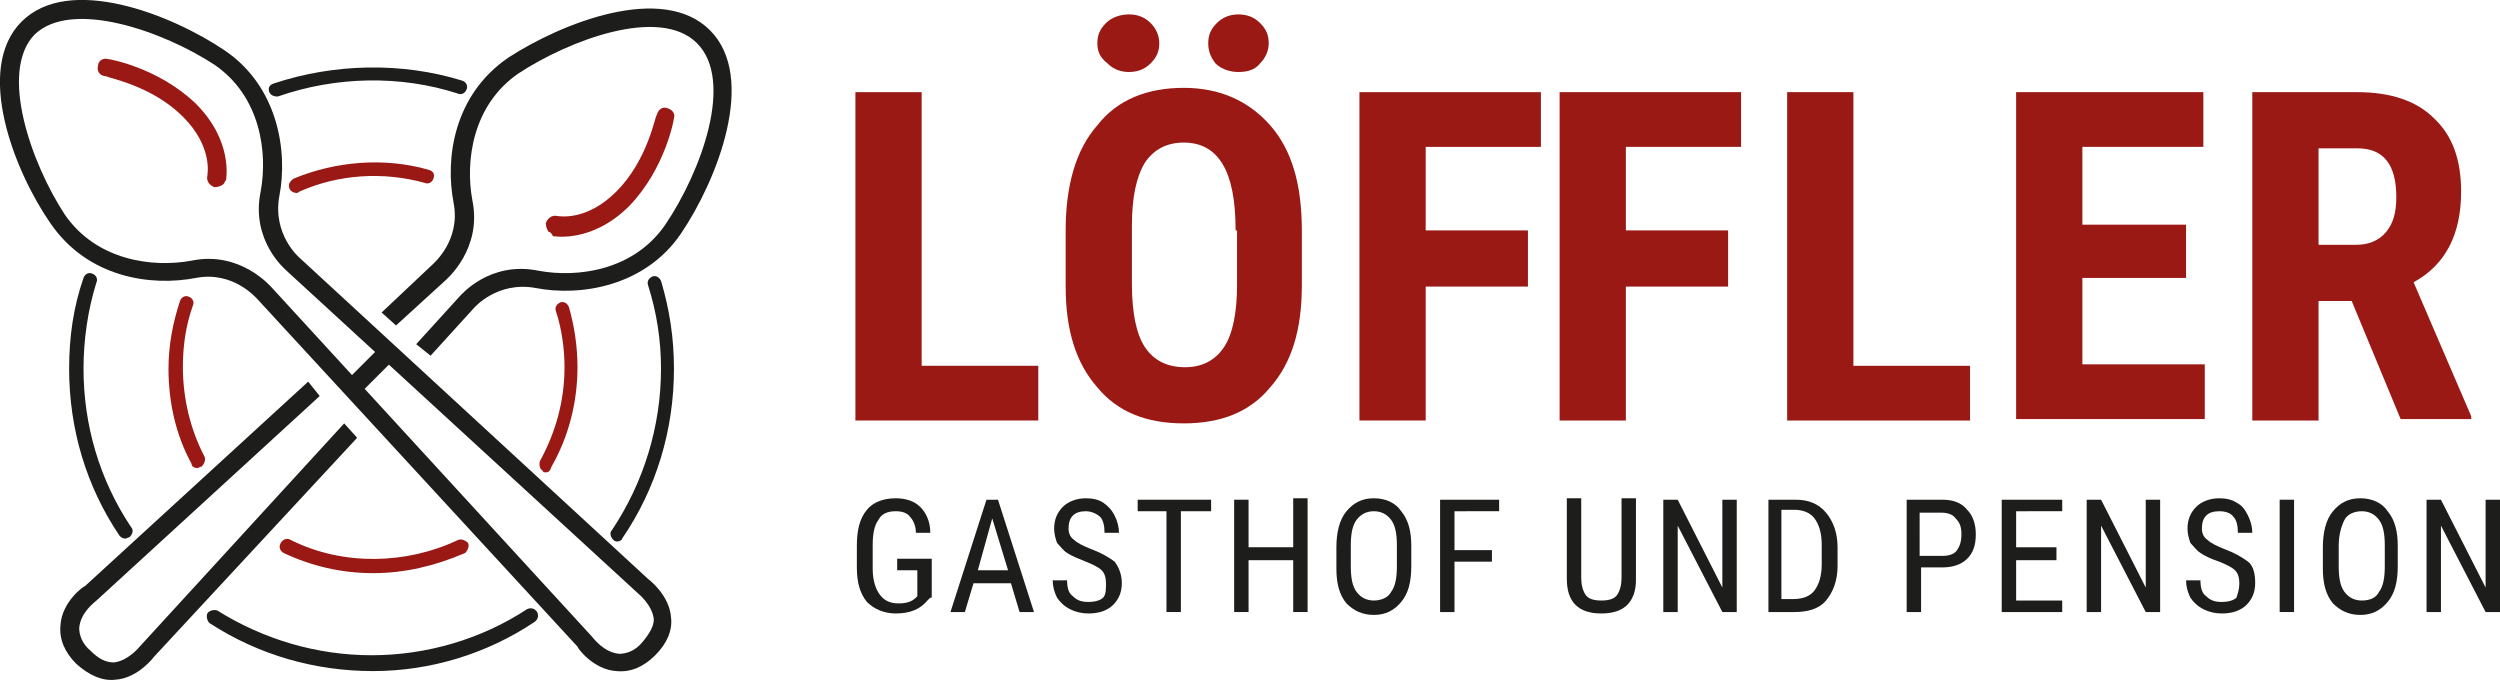
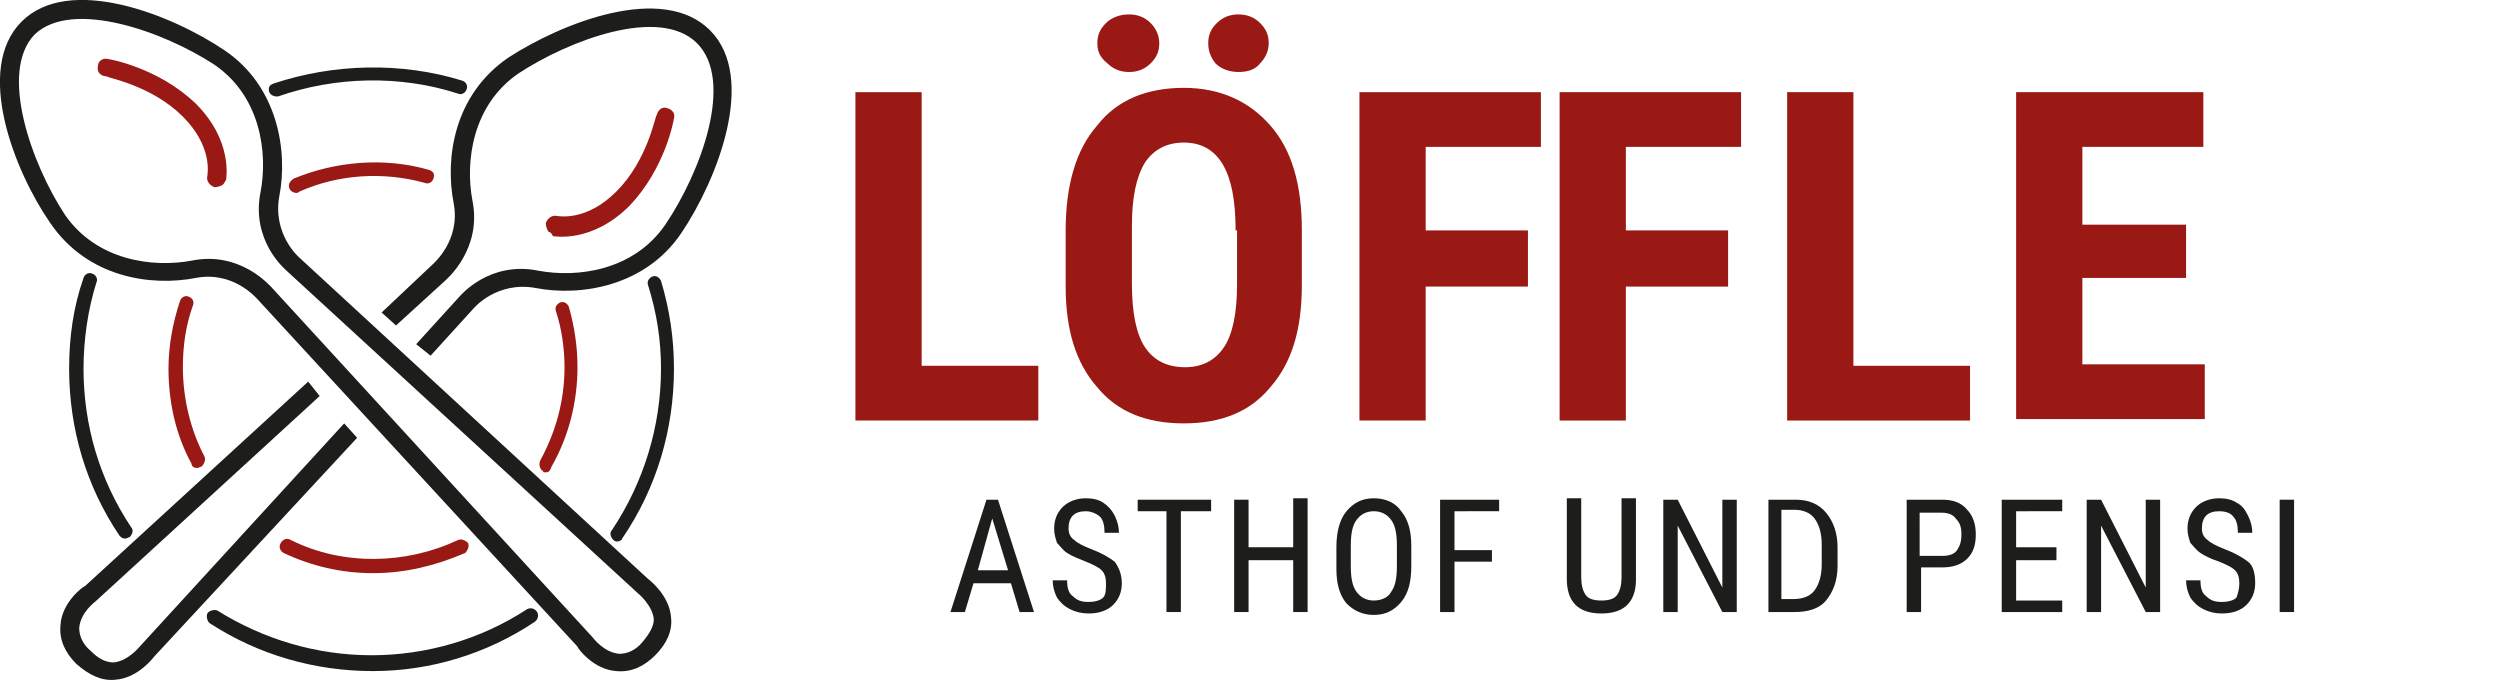
<svg xmlns="http://www.w3.org/2000/svg" version="1.1" id="Ebene_1" x="0px" y="0px" viewBox="0 0 173.6 47.2" style="enable-background:new 0 0 173.6 47.2;" xml:space="preserve">
  <style type="text/css">
	.st0{fill:#9A1915;}
	.st1{fill:#1D1D1B;}
</style>
  <g>
    <g>
      <path class="st0" d="M64,25.4h8.1v3.8H59.4V6.4H64V25.4z" />
      <path class="st0" d="M90.4,19.8c0,3.1-0.7,5.4-2.2,7.1c-1.4,1.7-3.4,2.5-6,2.5c-2.6,0-4.6-0.8-6-2.5c-1.5-1.7-2.2-4-2.2-7v-3.9    c0-3.1,0.7-5.6,2.2-7.3c1.4-1.8,3.5-2.6,6-2.6c2.5,0,4.5,0.9,6,2.6c1.5,1.7,2.2,4.1,2.2,7.3V19.8z M76.2,3c0-0.6,0.2-1,0.6-1.4    S77.8,1,78.4,1c0.6,0,1.1,0.2,1.5,0.6s0.6,0.9,0.6,1.4c0,0.6-0.2,1-0.6,1.4C79.5,4.8,79,5,78.4,5c-0.6,0-1.1-0.2-1.5-0.6    C76.4,4,76.2,3.6,76.2,3z M85.8,16c0-2.1-0.3-3.6-0.9-4.6c-0.6-1-1.5-1.5-2.7-1.5c-1.2,0-2.1,0.5-2.7,1.4c-0.6,1-0.9,2.4-0.9,4.4    v4c0,2,0.3,3.5,0.9,4.4c0.6,0.9,1.5,1.4,2.8,1.4c1.2,0,2.1-0.5,2.7-1.4c0.6-0.9,0.9-2.4,0.9-4.3V16z M83.9,3c0-0.6,0.2-1,0.6-1.4    S85.4,1,86,1c0.6,0,1.1,0.2,1.5,0.6s0.6,0.8,0.6,1.4c0,0.5-0.2,1-0.6,1.4C87.2,4.8,86.7,5,86,5c-0.6,0-1.2-0.2-1.6-0.6    C84.1,4,83.9,3.6,83.9,3z" />
      <path class="st0" d="M106.1,19.9h-7.1v9.3h-4.6V6.4h12.6v3.8h-8v5.8h7.1V19.9z" />
      <path class="st0" d="M120,19.9h-7.1v9.3h-4.6V6.4h12.6v3.8h-8v5.8h7.1V19.9z" />
      <path class="st0" d="M128.7,25.4h8.1v3.8h-12.7V6.4h4.6V25.4z" />
      <path class="st0" d="M151.8,19.3h-7.2v6h8.5v3.8h-13.1V6.4h13v3.8h-8.4v5.4h7.2V19.3z" />
-       <path class="st0" d="M163.3,20.9H161v8.3h-4.6V6.4h7.3c2.3,0,4.1,0.6,5.3,1.8c1.3,1.2,1.9,2.9,1.9,5.1c0,3-1.1,5.1-3.3,6.3l4,9.3    v0.2h-4.9L163.3,20.9z M161,17h2.6c0.9,0,1.6-0.3,2.1-0.9c0.5-0.6,0.7-1.4,0.7-2.4c0-2.3-0.9-3.4-2.7-3.4H161V17z" />
    </g>
    <g>
-       <path class="st1" d="M64.6,41.5l-0.2,0.2c-0.5,0.6-1.2,0.9-2.2,0.9c-0.8,0-1.5-0.3-2-0.8c-0.5-0.6-0.7-1.4-0.7-2.4v-1.5    c0-1.1,0.2-1.9,0.7-2.5c0.4-0.5,1.1-0.8,2-0.8c0.7,0,1.3,0.2,1.7,0.6c0.4,0.4,0.7,1,0.7,1.8h-1c0-0.5-0.2-0.9-0.4-1.1    c-0.2-0.3-0.6-0.4-1-0.4c-0.6,0-1,0.2-1.2,0.6c-0.3,0.4-0.4,1-0.4,1.8v1.6c0,0.8,0.2,1.4,0.5,1.8c0.3,0.4,0.7,0.6,1.3,0.6    c0.5,0,0.9-0.1,1.2-0.4l0.1-0.1v-1.8h-1.4v-0.8h2.4V41.5z" />
      <path class="st1" d="M70.2,40.5h-2.6l-0.6,2h-1l2.5-7.8h0.8l2.5,7.8h-1L70.2,40.5z M67.9,39.6H70l-1.1-3.6L67.9,39.6z" />
      <path class="st1" d="M76.8,40.5c0-0.4-0.1-0.7-0.3-0.9s-0.6-0.4-1.1-0.6s-1-0.4-1.3-0.6c-0.3-0.2-0.5-0.5-0.7-0.7    c-0.1-0.3-0.2-0.6-0.2-1c0-0.6,0.2-1.1,0.6-1.5c0.4-0.4,1-0.6,1.6-0.6c0.5,0,0.9,0.1,1.2,0.3s0.6,0.5,0.8,0.9s0.3,0.8,0.3,1.2h-1    c0-0.5-0.1-0.9-0.3-1.1s-0.6-0.4-1-0.4c-0.4,0-0.7,0.1-0.9,0.3c-0.2,0.2-0.3,0.5-0.3,0.9c0,0.3,0.1,0.6,0.4,0.8    c0.2,0.2,0.6,0.4,1.1,0.6c0.8,0.3,1.3,0.6,1.7,0.9c0.3,0.4,0.5,0.9,0.5,1.5c0,0.6-0.2,1.1-0.6,1.5c-0.4,0.4-1,0.6-1.7,0.6    c-0.5,0-0.9-0.1-1.3-0.3c-0.4-0.2-0.7-0.5-0.9-0.8c-0.2-0.4-0.3-0.8-0.3-1.2h1c0,0.5,0.1,0.9,0.4,1.1c0.3,0.3,0.6,0.4,1.1,0.4    c0.4,0,0.8-0.1,1-0.3S76.8,40.9,76.8,40.5z" />
      <path class="st1" d="M84.1,35.5H82v7h-1v-7H79v-0.8h5.1V35.5z" />
      <path class="st1" d="M90.8,42.5h-1v-3.6h-3.1v3.6h-1v-7.8h1V38h3.1v-3.4h1V42.5z" />
      <path class="st1" d="M98,39.3c0,1.1-0.2,1.9-0.7,2.5c-0.5,0.6-1.1,0.9-1.9,0.9c-0.8,0-1.4-0.3-1.9-0.8c-0.5-0.6-0.7-1.4-0.7-2.4    v-1.5c0-1,0.2-1.9,0.7-2.5c0.5-0.6,1.1-0.9,1.9-0.9c0.8,0,1.5,0.3,1.9,0.9c0.5,0.6,0.7,1.4,0.7,2.4V39.3z M97,37.9    c0-0.8-0.1-1.4-0.4-1.8c-0.3-0.4-0.7-0.6-1.2-0.6c-0.5,0-0.9,0.2-1.2,0.6c-0.3,0.4-0.4,1-0.4,1.8v1.4c0,0.8,0.1,1.4,0.4,1.8    c0.3,0.4,0.7,0.6,1.2,0.6s1-0.2,1.2-0.6c0.3-0.4,0.4-1,0.4-1.8V37.9z" />
      <path class="st1" d="M103.6,39H101v3.5h-1v-7.8h4.1v0.8H101v2.7h2.6V39z" />
      <path class="st1" d="M113.6,34.7v5.6c0,0.7-0.2,1.3-0.6,1.7c-0.4,0.4-1,0.6-1.8,0.6c-0.8,0-1.4-0.2-1.8-0.6    c-0.4-0.4-0.6-1-0.6-1.8v-5.6h1v5.5c0,0.5,0.1,0.9,0.3,1.2s0.6,0.4,1.1,0.4c0.5,0,0.9-0.1,1.1-0.4s0.3-0.7,0.3-1.2v-5.5H113.6z" />
      <path class="st1" d="M120.6,42.5h-1l-3.1-6v6h-1v-7.8h1l3.1,6.1v-6.1h1V42.5z" />
      <path class="st1" d="M122.8,42.5v-7.8h1.9c0.9,0,1.6,0.3,2.1,0.9c0.5,0.6,0.8,1.4,0.8,2.4v1.3c0,1-0.3,1.8-0.8,2.4    c-0.5,0.6-1.3,0.8-2.2,0.8H122.8z M123.7,35.5v6.1h0.8c0.7,0,1.2-0.2,1.5-0.6c0.3-0.4,0.5-1,0.5-1.8v-1.4c0-0.8-0.2-1.4-0.5-1.8    c-0.3-0.4-0.8-0.6-1.4-0.6H123.7z" />
      <path class="st1" d="M133.4,39.4v3.1h-1v-7.8h2.5c0.7,0,1.3,0.2,1.7,0.7c0.4,0.4,0.6,1,0.6,1.7c0,0.8-0.2,1.3-0.6,1.7    c-0.4,0.4-1,0.6-1.7,0.6H133.4z M133.4,38.6h1.5c0.4,0,0.8-0.1,1-0.4c0.2-0.3,0.3-0.6,0.3-1.1c0-0.5-0.1-0.8-0.4-1.1    c-0.2-0.3-0.6-0.4-1-0.4h-1.5V38.6z" />
      <path class="st1" d="M142.7,38.9H140v2.8h3.2v0.8H139v-7.8h4.2v0.8H140V38h2.8V38.9z" />
      <path class="st1" d="M150,42.5h-1l-3.1-6v6h-1v-7.8h1l3.1,6.1v-6.1h1V42.5z" />
      <path class="st1" d="M155.5,40.5c0-0.4-0.1-0.7-0.3-0.9c-0.2-0.2-0.6-0.4-1.1-0.6c-0.6-0.2-1-0.4-1.3-0.6    c-0.3-0.2-0.5-0.5-0.7-0.7c-0.1-0.3-0.2-0.6-0.2-1c0-0.6,0.2-1.1,0.6-1.5c0.4-0.4,1-0.6,1.6-0.6c0.5,0,0.9,0.1,1.2,0.3    c0.4,0.2,0.6,0.5,0.8,0.9s0.3,0.8,0.3,1.2h-1c0-0.5-0.1-0.9-0.3-1.1c-0.2-0.3-0.6-0.4-1-0.4c-0.4,0-0.7,0.1-0.9,0.3    c-0.2,0.2-0.3,0.5-0.3,0.9c0,0.3,0.1,0.6,0.4,0.8c0.2,0.2,0.6,0.4,1.1,0.6c0.8,0.3,1.3,0.6,1.7,0.9s0.5,0.9,0.5,1.5    c0,0.6-0.2,1.1-0.6,1.5c-0.4,0.4-1,0.6-1.7,0.6c-0.5,0-0.9-0.1-1.3-0.3c-0.4-0.2-0.7-0.5-0.9-0.8c-0.2-0.4-0.3-0.8-0.3-1.2h1    c0,0.5,0.1,0.9,0.4,1.1c0.3,0.3,0.6,0.4,1.1,0.4c0.4,0,0.8-0.1,1-0.3C155.4,41.2,155.5,40.9,155.5,40.5z" />
      <path class="st1" d="M159.3,42.5h-1v-7.8h1V42.5z" />
-       <path class="st1" d="M166.5,39.3c0,1.1-0.2,1.9-0.7,2.5c-0.5,0.6-1.1,0.9-1.9,0.9c-0.8,0-1.4-0.3-1.9-0.8    c-0.5-0.6-0.7-1.4-0.7-2.4v-1.5c0-1,0.2-1.9,0.7-2.5c0.5-0.6,1.1-0.9,1.9-0.9c0.8,0,1.5,0.3,1.9,0.9c0.5,0.6,0.7,1.4,0.7,2.4V39.3    z M165.6,37.9c0-0.8-0.1-1.4-0.4-1.8c-0.3-0.4-0.7-0.6-1.2-0.6c-0.5,0-1,0.2-1.2,0.6s-0.4,1-0.4,1.8v1.4c0,0.8,0.1,1.4,0.4,1.8    c0.3,0.4,0.7,0.6,1.2,0.6c0.6,0,1-0.2,1.2-0.6c0.3-0.4,0.4-1,0.4-1.8V37.9z" />
-       <path class="st1" d="M173.6,42.5h-1l-3.1-6v6h-1v-7.8h1l3.1,6.1v-6.1h1V42.5z" />
    </g>
    <g>
      <g>
        <g>
          <path class="st1" d="M45.5,45.5c-0.8,0.8-1.7,1.2-2.7,1.1c-1.6-0.1-2.7-1.6-2.7-1.7L17.9,20.8c-0.1-0.1-1.7-2-4.3-1.5      c-3.1,0.6-7.5,0-10.1-3.8C1,11.9-1.8,4.8,1.5,1.5s10.4-0.5,14.1,2c3.7,2.5,4.4,7,3.8,10.1c-0.5,2.7,1.4,4.3,1.4,4.3L45,40.2      c0,0,1.5,1.1,1.6,2.7C46.7,43.8,46.3,44.7,45.5,45.5z M2.4,2.4C-0.1,5,2.2,11.4,4.5,14.9c2.2,3.2,6.1,3.7,8.8,3.2      c3.4-0.7,5.5,1.8,5.6,1.9l22.2,24.2c0.1,0.1,0.8,1.1,1.9,1.2c0.5,0,1.1-0.2,1.6-0.8s0.8-1.1,0.8-1.6c-0.1-1-1.1-1.8-1.1-1.8      L19.9,18.8c-0.1-0.1-2.5-2.1-1.8-5.5c0.5-2.7,0-6.6-3.2-8.8C11.4,2.2,5-0.1,2.4,2.4z" />
        </g>
        <g>
          <path class="st0" d="M15.5,12.8c-0.1,0.1-0.4,0.2-0.6,0.2c-0.3-0.1-0.6-0.4-0.5-0.8c0-0.1,0.4-2-1.7-4.1      c-2.2-2.2-5.3-2.7-5.3-2.8C7,5.3,6.7,5,6.8,4.6C6.8,4.2,7.2,4,7.5,4.1c0.1,0,3.5,0.6,6.1,3.1c2.6,2.6,2.1,5.2,2.1,5.3      C15.6,12.6,15.6,12.7,15.5,12.8z" />
        </g>
        <g>
-           <rect x="24.2" y="24.9" transform="matrix(0.707 -0.707 0.707 0.707 -10.506 25.784)" class="st1" width="3.4" height="1.3" />
-         </g>
+           </g>
      </g>
      <g>
        <g>
          <path class="st1" d="M26.5,21.7l3.5-3.3c0.1-0.1,2-1.7,1.5-4.3c-0.6-3.1,0-7.5,3.8-10.1C39,1.6,46-1.2,49.3,2.1s0.5,10.4-2,14.1      c-2.5,3.7-7,4.4-10.1,3.8c-2.7-0.5-4.3,1.4-4.3,1.4l-3,3.3l-1-0.8l3-3.3c0.1-0.1,2.1-2.5,5.5-1.8c2.7,0.5,6.6,0,8.8-3.2      C48.7,11.9,51,5.6,48.4,3S39.5,2.8,36,5.1c-3.2,2.2-3.7,6.1-3.2,8.8c0.7,3.4-1.8,5.5-1.9,5.6l-3.4,3.1L26.5,21.7z M22.2,27.5      L6.7,41.7c-0.1,0.1-1.1,0.8-1.2,1.9c0,0.5,0.2,1.1,0.8,1.6C6.8,45.7,7.3,46,7.9,46c1-0.1,1.8-1.1,1.8-1.1l14.2-15.5l0.9,1      L10.7,45.6c0,0-1.1,1.5-2.7,1.6c-0.9,0.1-1.8-0.3-2.7-1.1c-0.8-0.8-1.2-1.7-1.1-2.7c0.1-1.6,1.6-2.7,1.7-2.7l15.5-14.2      L22.2,27.5z" />
        </g>
        <g>
          <path class="st0" d="M38.1,16.1c-0.1-0.1-0.2-0.4-0.2-0.6c0.1-0.3,0.4-0.6,0.8-0.5c0.1,0,2,0.4,4.1-1.7c2.2-2.2,2.7-5.3,2.8-5.3      c0.1-0.4,0.4-0.6,0.7-0.5c0.4,0.1,0.6,0.4,0.5,0.7c0,0.1-0.6,3.5-3.1,6.1c-2.6,2.6-5.2,2.1-5.3,2.1      C38.3,16.2,38.2,16.1,38.1,16.1z" />
        </g>
      </g>
      <path class="st1" d="M8.7,37.4c-0.2,0-0.3-0.1-0.4-0.2c-2.3-3.4-3.5-7.4-3.5-11.6c0-2.2,0.3-4.3,1-6.3c0.1-0.3,0.4-0.4,0.6-0.3    c0.3,0.1,0.4,0.4,0.3,0.6c-0.6,1.9-0.9,4-0.9,6c0,3.9,1.1,7.7,3.3,11c0.2,0.2,0.1,0.5-0.1,0.7C8.9,37.3,8.8,37.4,8.7,37.4z" />
      <path class="st1" d="M19.2,6.7c-0.2,0-0.4-0.1-0.5-0.3c-0.1-0.3,0-0.5,0.3-0.6c4.2-1.4,8.9-1.5,13.1-0.2c0.3,0.1,0.4,0.4,0.3,0.6    c-0.1,0.3-0.4,0.4-0.6,0.3c-4-1.3-8.5-1.2-12.5,0.2C19.3,6.7,19.3,6.7,19.2,6.7z" />
      <path class="st1" d="M42.9,37.6c-0.1,0-0.2,0-0.3-0.1c-0.2-0.2-0.3-0.5-0.1-0.7c2.2-3.3,3.4-7.2,3.4-11.2c0-2-0.3-3.9-0.9-5.8    c-0.1-0.3,0.1-0.5,0.3-0.6c0.3-0.1,0.5,0.1,0.6,0.3c0.6,2,0.9,4,0.9,6.1c0,4.2-1.2,8.3-3.6,11.8C43.2,37.5,43,37.6,42.9,37.6z" />
      <path class="st1" d="M25.9,46.6c-4,0-7.9-1.1-11.3-3.3c-0.2-0.1-0.3-0.5-0.2-0.7c0.1-0.2,0.5-0.3,0.7-0.2c3.2,2,6.9,3.1,10.7,3.1    c3.8,0,7.6-1.1,10.8-3.2c0.2-0.1,0.5-0.1,0.7,0.2c0.1,0.2,0.1,0.5-0.2,0.7C33.8,45.4,29.9,46.6,25.9,46.6z" />
      <path class="st0" d="M13.7,32.5c-0.2,0-0.4-0.1-0.4-0.3c-1.1-2-1.6-4.3-1.6-6.6c0-1.6,0.3-3.2,0.8-4.7c0.1-0.3,0.4-0.4,0.6-0.3    c0.3,0.1,0.4,0.4,0.3,0.6c-0.5,1.4-0.7,2.8-0.7,4.3c0,2.1,0.5,4.3,1.5,6.2c0.1,0.2,0,0.5-0.2,0.7C13.9,32.4,13.8,32.5,13.7,32.5z" />
      <path class="st0" d="M20.6,13.4c-0.2,0-0.4-0.1-0.5-0.3c-0.1-0.3,0-0.5,0.3-0.7c2.9-1.2,6.3-1.5,9.4-0.6c0.3,0.1,0.4,0.3,0.3,0.6    c-0.1,0.3-0.4,0.4-0.6,0.3c-2.9-0.8-6-0.6-8.7,0.6C20.7,13.4,20.6,13.4,20.6,13.4z" />
      <path class="st0" d="M37.9,32.8c-0.1,0-0.2,0-0.2-0.1c-0.2-0.1-0.3-0.4-0.2-0.7c1.1-2,1.7-4.2,1.7-6.5c0-1.3-0.2-2.7-0.6-3.9    c-0.1-0.3,0.1-0.5,0.3-0.6c0.3-0.1,0.5,0.1,0.6,0.3c0.4,1.4,0.6,2.8,0.6,4.2c0,2.4-0.6,4.8-1.8,6.9C38.2,32.7,38.1,32.8,37.9,32.8    z" />
      <path class="st0" d="M25.9,39.8c-2.2,0-4.3-0.5-6.2-1.4c-0.2-0.1-0.4-0.4-0.2-0.7c0.1-0.2,0.4-0.4,0.7-0.2c3.6,1.8,8,1.7,11.6,0    c0.2-0.1,0.5,0,0.7,0.2c0.1,0.2,0,0.5-0.2,0.7C30.2,39.3,28.1,39.8,25.9,39.8z" />
    </g>
  </g>
</svg>